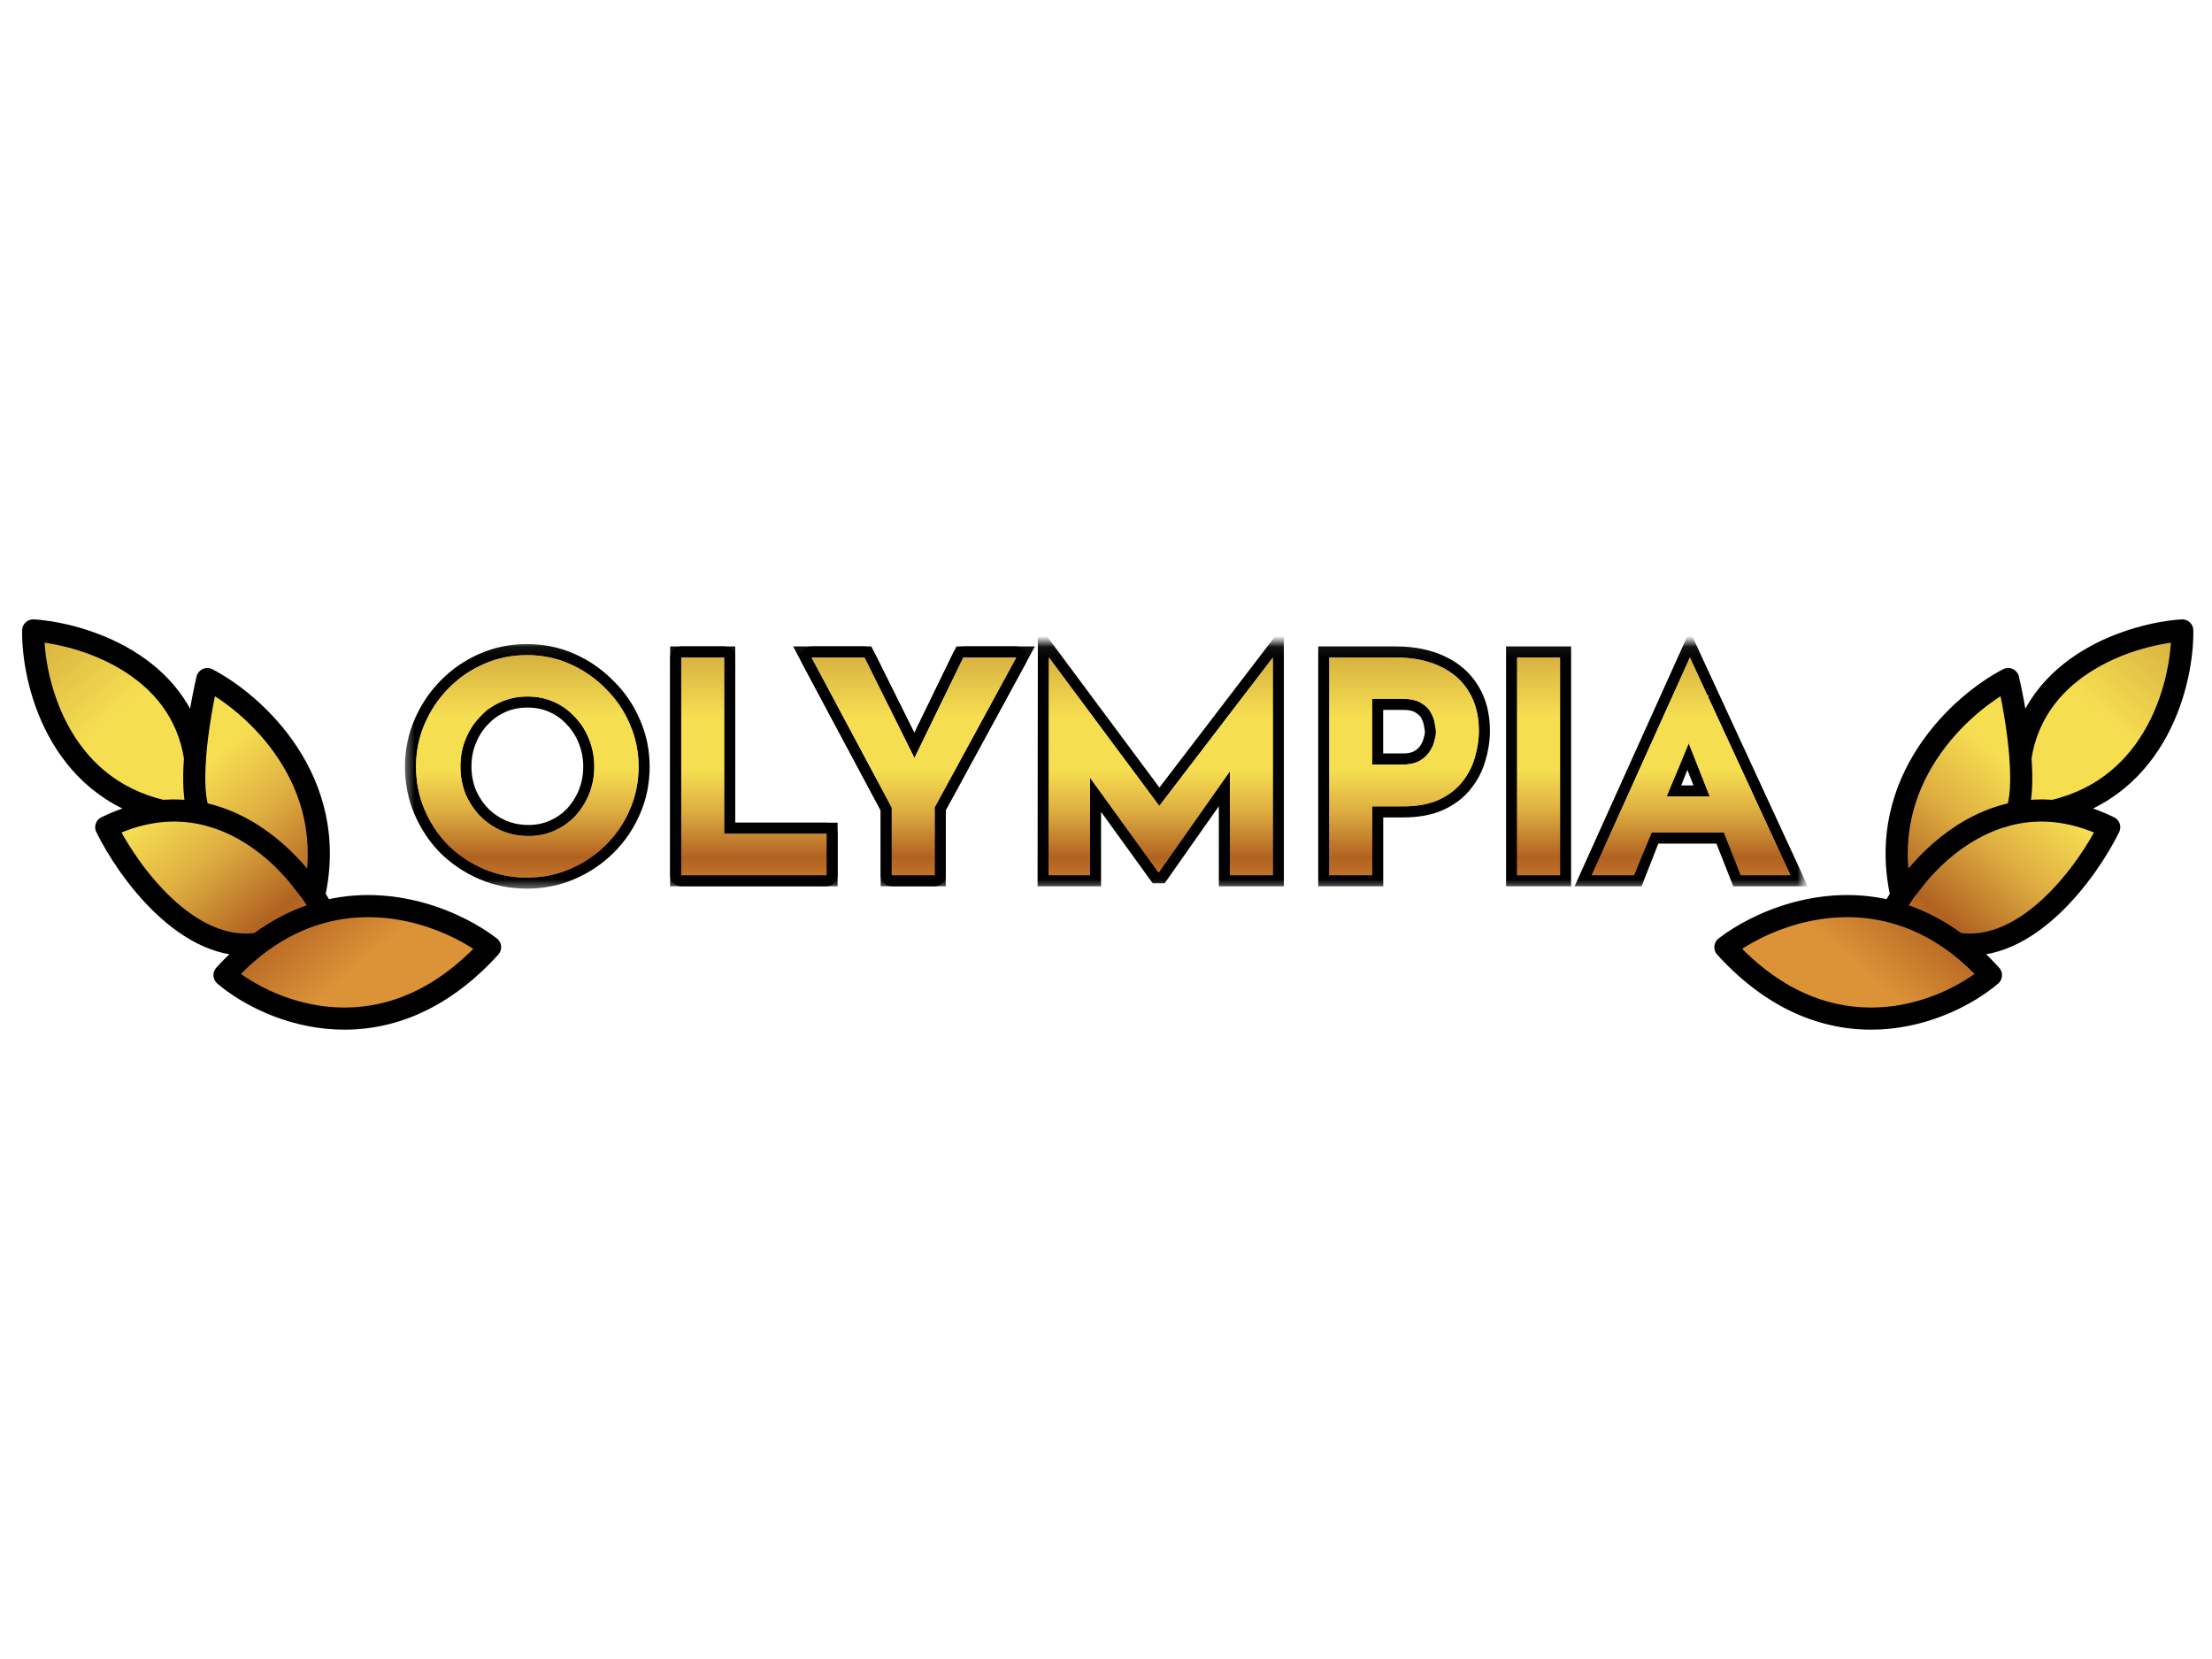
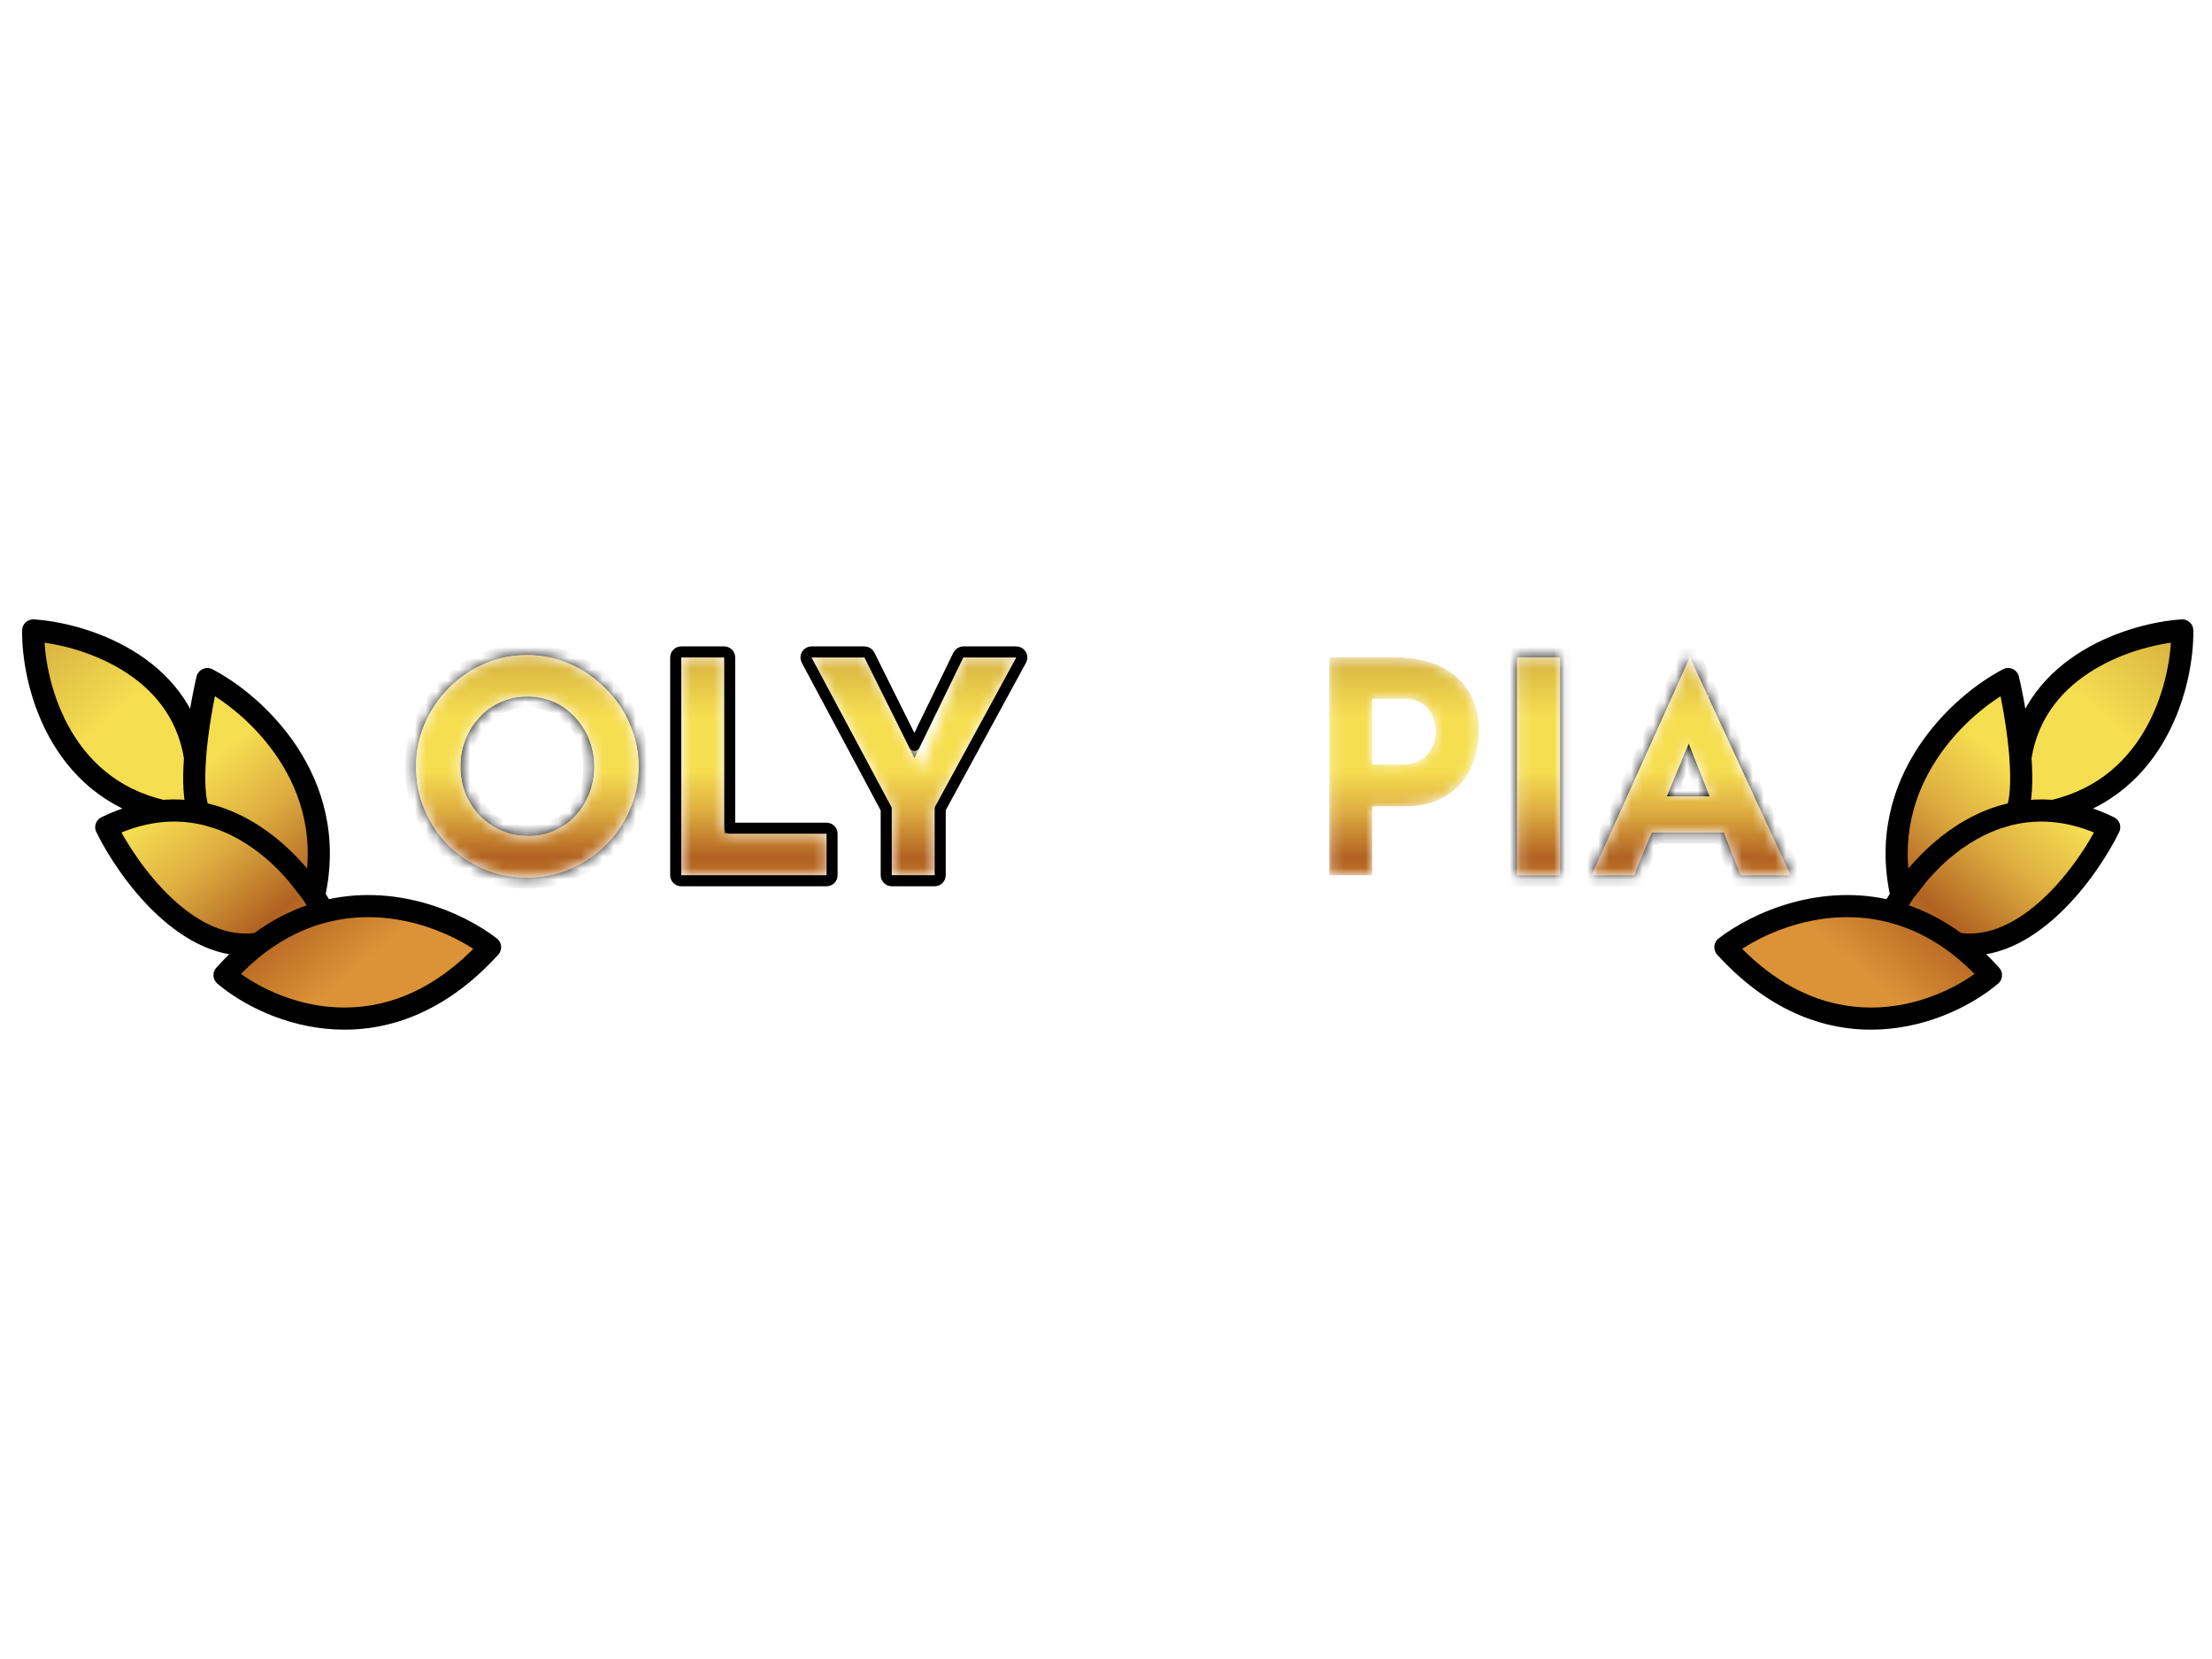
<svg xmlns="http://www.w3.org/2000/svg" width="200" height="150" viewBox="0 0 200 150" fill="none">
  <path d="M17.365 73.513C18.591 61.291 8.449 57.078 3.157 57C3.825 68.632 10.537 72.814 15.239 73.466C13.113 73.598 11.235 74.234 9.854 74.901C13.819 82.584 18.777 85.23 23.068 85.749C22.199 86.463 21.517 87.239 20.896 88.155C31.705 96.264 40.83 90.048 43.771 85.881C38.774 81.528 33.311 81.443 29.198 82.63C28.803 81.932 28.399 81.28 27.98 80.675C29.462 75.305 28.516 65.536 18.847 61.547C18.001 64.248 17.249 69.058 18.389 73.668C18.048 73.598 17.706 73.543 17.365 73.513Z" fill="url(#paint0_linear_46_34)" />
  <path d="M29.236 82.444L28.983 81.477C28.918 81.493 28.855 81.517 28.796 81.546L29.236 82.444ZM44.313 85.641L45.053 86.314C45.241 86.107 45.334 85.831 45.31 85.552C45.285 85.274 45.145 85.019 44.924 84.849L44.313 85.641ZM20.297 88.17L19.555 87.5C19.374 87.701 19.282 87.967 19.3 88.237C19.318 88.508 19.445 88.759 19.651 88.934L20.297 88.17ZM23.378 85.323L22.937 84.425C22.88 84.453 22.826 84.486 22.776 84.524L23.378 85.323ZM29.236 82.444L29.677 83.341C30.138 83.115 30.353 82.577 30.174 82.096C29.995 81.615 29.482 81.347 28.985 81.476L29.236 82.444ZM23.378 85.323L22.777 84.523C22.365 84.834 22.256 85.406 22.526 85.846C22.796 86.286 23.356 86.448 23.819 86.22L23.378 85.323ZM29.236 82.444L28.378 82.957C28.657 83.423 29.256 83.582 29.729 83.314C30.201 83.047 30.374 82.451 30.118 81.972L29.236 82.444ZM28.383 81.016L29.213 80.458C28.911 80.008 28.305 79.881 27.847 80.172C27.39 80.462 27.247 81.064 27.525 81.529L28.383 81.016ZM23.378 85.323L23.532 86.311C23.875 86.257 24.167 86.029 24.301 85.707C24.435 85.386 24.392 85.018 24.188 84.736L23.378 85.323ZM9.605 74.793L9.167 73.894C8.928 74.01 8.745 74.217 8.659 74.468C8.573 74.719 8.59 74.994 8.707 75.233L9.605 74.793ZM28.383 81.016L27.625 81.668C27.871 81.954 28.258 82.078 28.624 81.987C28.99 81.896 29.274 81.606 29.358 81.238L28.383 81.016ZM18.745 61.4L19.204 60.511C18.931 60.37 18.607 60.362 18.327 60.491C18.047 60.62 17.843 60.871 17.772 61.171L18.745 61.4ZM17.628 68.515L16.631 68.441C16.611 68.705 16.827 70.659 17 70.859L17.628 68.515ZM28.383 81.016L27.796 81.826C28.188 82.11 28.726 82.073 29.075 81.738C29.424 81.403 29.484 80.866 29.216 80.463L28.383 81.016ZM18.008 73.497L18.195 72.515C17.735 72.427 17.276 72.671 17.09 73.101C16.905 73.531 17.042 74.032 17.422 74.307L18.008 73.497ZM18.008 73.497L17.09 73.892C17.282 74.341 17.772 74.585 18.246 74.468C18.721 74.352 19.042 73.91 19.006 73.422L18.008 73.497ZM17.636 68.515C18.026 68.515 18.633 68.441 18.633 68.441C18.594 67.919 18.159 67.515 17.635 67.515C17.112 67.516 16.677 67.92 16.639 68.442C16.639 68.442 17.245 68.516 17.636 68.515ZM18.008 73.497L17.957 74.496C18.482 74.523 18.938 74.139 19.001 73.618C19.064 73.096 18.713 72.614 18.198 72.515L18.008 73.497ZM16.647 68.666C16.731 69.212 17.241 69.587 17.787 69.504C18.333 69.42 18.708 68.91 18.624 68.364L16.647 68.666ZM3.001 57L3.065 56.002C2.792 55.984 2.523 56.08 2.322 56.266C2.121 56.452 2.005 56.712 2.001 56.986L3.001 57ZM14.47 74.301C15.009 74.425 15.546 74.089 15.669 73.551C15.793 73.013 15.458 72.476 14.919 72.352L14.47 74.301ZM29.49 83.411C35.375 81.869 40.958 84.319 43.703 86.433L44.924 84.849C41.864 82.493 35.653 79.728 28.983 81.477L29.49 83.411ZM43.574 84.968C39.075 89.916 34.382 91.288 30.37 91.078C26.306 90.865 22.852 89.022 20.943 87.407L19.651 88.934C21.833 90.78 25.692 92.836 30.266 93.075C34.893 93.317 40.163 91.693 45.053 86.314L43.574 84.968ZM21.04 88.841C22.009 87.766 22.995 86.864 23.98 86.121L22.776 84.524C21.681 85.349 20.603 86.34 19.555 87.5L21.04 88.841ZM23.819 86.22L26.5 84L29.677 83.341L28.796 81.546L22.937 84.425L23.819 86.22ZM28.985 81.476C26.917 82.014 24.82 82.987 22.777 84.523L23.979 86.122C25.816 84.74 27.676 83.883 29.488 83.412L28.985 81.476ZM23.819 86.22L26.5 84L29.677 83.341L28.796 81.546L22.937 84.425L23.819 86.22ZM30.118 81.972C29.866 81.5 29.569 80.989 29.213 80.458L27.553 81.574C27.864 82.037 28.126 82.488 28.355 82.915L30.118 81.972ZM27.525 81.529L28.378 82.957L30.095 81.931L29.241 80.503L27.525 81.529ZM23.224 84.335C20.48 84.761 17.817 83.358 15.501 81.175C13.204 79.009 11.425 76.234 10.503 74.353L8.707 75.233C9.709 77.278 11.619 80.264 14.129 82.63C16.621 84.979 19.883 86.878 23.532 86.311L23.224 84.335ZM10.043 75.692C11.725 74.873 13.306 74.451 14.782 74.323L14.608 72.33C12.872 72.481 11.054 72.975 9.167 73.894L10.043 75.692ZM29.358 81.238C30.619 75.691 29.174 71.055 26.871 67.546C24.583 64.061 21.44 61.666 19.204 60.511L18.287 62.288C20.257 63.306 23.123 65.482 25.199 68.643C27.258 71.78 28.529 75.866 27.408 80.794L29.358 81.238ZM17.772 61.171C17.368 62.89 16.83 65.775 16.631 68.441L17.628 68.515L18.625 68.59C18.814 66.056 19.331 63.277 19.719 61.629L17.772 61.171ZM17 70.859C17 70.859 19.125 74.168 22.312 76.264C25.5 78.359 27.625 81.668 27.625 81.668L29.141 80.364C29.141 80.364 24.422 76.355 24 75.859C23.578 75.364 18.246 72.418 18.246 72.418L17.628 68.515L17 70.859ZM29.216 80.463C27.156 77.357 23.341 73.494 18.195 72.515L17.822 74.479C22.22 75.316 25.637 78.684 27.55 81.569L29.216 80.463ZM17.422 74.307L23.224 76.042L27.796 81.826L28.97 80.206L18.595 72.687L17.422 74.307ZM18.927 73.102C18.757 72.707 18.637 72.097 18.587 71.286C18.539 70.489 18.561 69.567 18.633 68.588L16.639 68.442C16.563 69.473 16.535 70.491 16.591 71.408C16.646 72.309 16.786 73.185 17.09 73.892L18.927 73.102ZM16.639 68.59L17.011 73.572L19.006 73.422L18.048 71.164L18.633 68.441L16.639 68.59ZM18.198 72.515C17.058 72.296 15.858 72.229 14.615 72.329L14.775 74.323C15.845 74.237 16.863 74.295 17.819 74.479L18.198 72.515ZM18.624 68.364C17.916 63.733 15.109 60.696 11.972 58.808C8.857 56.933 5.363 56.15 3.065 56.002L2.937 57.998C4.977 58.129 8.148 58.84 10.941 60.521C13.711 62.189 16.052 64.77 16.647 68.666L18.624 68.364ZM2.001 56.986C1.968 59.393 2.545 63.101 4.383 66.516C6.234 69.958 9.387 73.13 14.47 74.301L14.919 72.352C10.505 71.335 7.78 68.609 6.144 65.568C4.493 62.5 3.972 59.138 4.001 57.014L2.001 56.986Z" fill="black" />
  <path d="M182.948 73.513C181.722 61.291 191.864 57.078 197.156 57C196.489 68.632 189.777 72.814 185.074 73.466C187.201 73.598 189.078 74.234 190.46 74.901C186.495 82.584 181.536 85.23 177.245 85.749C178.114 86.463 178.797 87.239 179.418 88.155C168.609 96.264 159.483 90.048 156.542 85.881C161.54 81.528 167.002 81.443 171.115 82.63C171.511 81.932 171.914 81.28 172.333 80.675C170.851 75.305 171.798 65.536 181.466 61.547C182.312 64.248 183.065 69.058 181.924 73.668C182.266 73.598 182.607 73.543 182.948 73.513Z" fill="url(#paint1_linear_46_34)" />
  <path d="M171.077 82.444L171.33 81.477C171.395 81.493 171.458 81.517 171.518 81.546L171.077 82.444ZM156 85.641L155.26 86.314C155.072 86.107 154.979 85.831 155.004 85.552C155.029 85.274 155.169 85.019 155.39 84.849L156 85.641ZM180.016 88.17L180.758 87.5C180.94 87.701 181.032 87.967 181.014 88.237C180.996 88.508 180.869 88.759 180.662 88.934L180.016 88.17ZM176.935 85.323L177.376 84.425C177.433 84.453 177.487 84.486 177.537 84.524L176.935 85.323ZM171.077 82.444L170.636 83.341C170.175 83.115 169.961 82.577 170.139 82.096C170.318 81.615 170.832 81.347 171.329 81.476L171.077 82.444ZM176.935 85.323L177.536 84.523C177.949 84.834 178.058 85.406 177.788 85.846C177.518 86.286 176.957 86.448 176.494 86.22L176.935 85.323ZM171.077 82.444L171.935 82.957C171.657 83.423 171.057 83.582 170.585 83.314C170.112 83.047 169.939 82.451 170.195 81.972L171.077 82.444ZM171.93 81.016L171.1 80.458C171.403 80.008 172.008 79.881 172.466 80.172C172.924 80.462 173.067 81.064 172.789 81.529L171.93 81.016ZM176.935 85.323L176.782 86.311C176.438 86.257 176.146 86.029 176.012 85.707C175.878 85.386 175.921 85.018 176.125 84.736L176.935 85.323ZM190.709 74.793L191.147 73.894C191.385 74.01 191.568 74.217 191.655 74.468C191.741 74.719 191.724 74.994 191.607 75.233L190.709 74.793ZM171.93 81.016L172.689 81.668C172.442 81.954 172.056 82.078 171.689 81.987C171.323 81.896 171.039 81.606 170.955 81.238L171.93 81.016ZM181.568 61.4L181.109 60.511C181.383 60.37 181.706 60.362 181.986 60.491C182.266 60.62 182.471 60.871 182.541 61.171L181.568 61.4ZM182.685 68.515L183.683 68.441C183.702 68.705 183.486 70.659 183.313 70.859L182.685 68.515ZM171.93 81.016L172.517 81.826C172.126 82.11 171.587 82.073 171.238 81.738C170.889 81.403 170.83 80.866 171.097 80.463L171.93 81.016ZM182.305 73.497L182.118 72.515C182.578 72.427 183.038 72.671 183.223 73.101C183.409 73.531 183.271 74.032 182.892 74.307L182.305 73.497ZM182.305 73.497L183.224 73.892C183.031 74.341 182.542 74.585 182.067 74.468C181.593 74.352 181.271 73.91 181.308 73.422L182.305 73.497ZM182.678 68.515C182.287 68.515 181.68 68.441 181.68 68.441C181.719 67.919 182.155 67.515 182.678 67.515C183.202 67.516 183.637 67.92 183.675 68.442C183.675 68.442 183.068 68.516 182.678 68.515ZM182.305 73.497L182.357 74.496C181.832 74.523 181.376 74.139 181.312 73.618C181.249 73.096 181.6 72.614 182.116 72.515L182.305 73.497ZM183.666 68.666C183.583 69.212 183.072 69.587 182.526 69.504C181.981 69.42 181.606 68.91 181.689 68.364L183.666 68.666ZM197.312 57L197.248 56.002C197.521 55.984 197.79 56.08 197.991 56.266C198.192 56.452 198.308 56.712 198.312 56.986L197.312 57ZM185.843 74.301C185.305 74.425 184.768 74.089 184.644 73.551C184.52 73.013 184.856 72.476 185.394 72.352L185.843 74.301ZM170.823 83.411C164.939 81.869 159.355 84.319 156.61 86.433L155.39 84.849C158.449 82.493 164.66 79.728 171.33 81.477L170.823 83.411ZM156.74 84.968C161.238 89.916 165.932 91.288 169.943 91.078C174.007 90.865 177.462 89.022 179.37 87.407L180.662 88.934C178.481 90.78 174.622 92.836 170.048 93.075C165.421 93.317 160.151 91.693 155.26 86.314L156.74 84.968ZM179.274 88.841C178.304 87.766 177.318 86.864 176.334 86.121L177.537 84.524C178.632 85.349 179.711 86.34 180.758 87.5L179.274 88.841ZM176.494 86.22L173.813 84L170.636 83.341L171.518 81.546L177.376 84.425L176.494 86.22ZM171.329 81.476C173.397 82.014 175.494 82.987 177.536 84.523L176.334 86.122C174.497 84.74 172.637 83.883 170.825 83.412L171.329 81.476ZM176.494 86.22L173.813 84L170.636 83.341L171.518 81.546L177.376 84.425L176.494 86.22ZM170.195 81.972C170.448 81.5 170.744 80.989 171.1 80.458L172.761 81.574C172.45 82.037 172.187 82.488 171.959 82.915L170.195 81.972ZM172.789 81.529L171.935 82.957L170.219 81.931L171.072 80.503L172.789 81.529ZM177.089 84.335C179.834 84.761 182.497 83.358 184.812 81.175C187.109 79.009 188.889 76.234 189.811 74.353L191.607 75.233C190.605 77.278 188.694 80.264 186.184 82.63C183.693 84.979 180.431 86.878 176.782 86.311L177.089 84.335ZM190.271 75.692C188.589 74.873 187.008 74.451 185.532 74.323L185.705 72.33C187.442 72.481 189.259 72.975 191.147 73.894L190.271 75.692ZM170.955 81.238C169.694 75.691 171.139 71.055 173.443 67.546C175.73 64.061 178.874 61.666 181.109 60.511L182.027 62.288C180.057 63.306 177.19 65.482 175.115 68.643C173.056 71.78 171.785 75.866 172.906 80.794L170.955 81.238ZM182.541 61.171C182.945 62.89 183.484 65.775 183.683 68.441L182.685 68.515L181.688 68.59C181.499 66.056 180.982 63.277 180.594 61.629L182.541 61.171ZM183.313 70.859C183.313 70.859 181.189 74.168 178.001 76.264C174.813 78.359 172.689 81.668 172.689 81.668L171.172 80.364C171.172 80.364 175.891 76.355 176.313 75.859C176.736 75.364 182.067 72.418 182.067 72.418L182.685 68.515L183.313 70.859ZM171.097 80.463C173.157 77.357 176.972 73.494 182.118 72.515L182.492 74.479C178.094 75.316 174.677 78.684 172.764 81.569L171.097 80.463ZM182.892 74.307L177.089 76.042L172.517 81.826L171.344 80.206L181.718 72.687L182.892 74.307ZM181.386 73.102C181.556 72.707 181.676 72.097 181.726 71.286C181.775 70.489 181.752 69.567 181.68 68.588L183.675 68.442C183.751 69.473 183.778 70.491 183.722 71.408C183.667 72.309 183.527 73.185 183.224 73.892L181.386 73.102ZM183.675 68.59L183.302 73.572L181.308 73.422L182.266 71.164L181.68 68.441L183.675 68.59ZM182.116 72.515C183.255 72.296 184.456 72.229 185.699 72.329L185.538 74.323C184.469 74.237 183.45 74.295 182.494 74.479L182.116 72.515ZM181.689 68.364C182.397 63.733 185.205 60.696 188.341 58.808C191.456 56.933 194.95 56.15 197.248 56.002L197.377 57.998C195.337 58.129 192.165 58.84 189.373 60.521C186.602 62.189 184.262 64.77 183.666 68.666L181.689 68.364ZM198.312 56.986C198.345 59.393 197.768 63.101 195.931 66.516C194.079 69.958 190.926 73.13 185.843 74.301L185.394 72.352C189.809 71.335 192.534 68.609 194.17 65.568C195.821 62.5 196.341 59.138 196.312 57.014L198.312 56.986Z" fill="black" />
  <path d="M61.595 58.945C61.319 58.945 61.095 59.169 61.095 59.445V79.132C61.095 79.408 61.319 79.632 61.595 79.632H74.732C75.008 79.632 75.232 79.408 75.232 79.132V75.384C75.232 75.107 75.008 74.884 74.732 74.884H65.975V59.445C65.975 59.169 65.751 58.945 65.475 58.945H61.595Z" stroke="black" stroke-linecap="round" stroke-linejoin="round" />
  <path d="M82.677 67.402L78.609 59.223C78.525 59.053 78.352 58.945 78.162 58.945H73.374C73.198 58.945 73.035 59.038 72.945 59.188C72.855 59.339 72.85 59.526 72.933 59.681L80.129 73.149V79.132C80.129 79.408 80.353 79.632 80.629 79.632H84.509C84.785 79.632 85.009 79.408 85.009 79.132V73.129L92.328 59.684C92.412 59.529 92.408 59.342 92.318 59.19C92.228 59.038 92.065 58.945 91.888 58.945H87.101C86.909 58.945 86.735 59.055 86.651 59.227L82.677 67.402Z" stroke="black" stroke-linecap="round" stroke-linejoin="round" />
  <mask id="mask0_46_34" style="mask-type:alpha" maskUnits="userSpaceOnUse" x="36" y="58" width="128" height="23">
-     <path d="M163.089 58.07H36.452V80.496H163.089V58.07Z" fill="white" />
    <path d="M37.615 69.314C37.615 67.956 37.871 66.676 38.391 65.465C38.911 64.255 39.625 63.184 40.533 62.253C41.456 61.306 42.527 60.569 43.745 60.034C44.956 59.498 46.26 59.234 47.648 59.234C49.022 59.234 50.318 59.498 51.528 60.034C52.739 60.569 53.81 61.306 54.741 62.253C55.687 63.176 56.417 64.247 56.937 65.465C57.472 66.676 57.736 67.964 57.736 69.314C57.736 70.703 57.472 72.007 56.937 73.217C56.417 74.428 55.687 75.499 54.741 76.43C53.817 77.338 52.746 78.052 51.528 78.571C50.318 79.091 49.022 79.347 47.648 79.347C46.26 79.347 44.956 79.091 43.745 78.571C42.535 78.052 41.464 77.338 40.533 76.43C39.625 75.506 38.911 74.436 38.391 73.217C37.871 72.007 37.615 70.703 37.615 69.314ZM41.627 69.314C41.627 70.191 41.782 71.006 42.085 71.774C42.403 72.519 42.845 73.194 43.396 73.776C43.97 74.35 44.614 74.792 45.352 75.111C46.104 75.429 46.911 75.592 47.788 75.592C48.626 75.592 49.402 75.429 50.116 75.111C50.845 74.792 51.482 74.342 52.017 73.776C52.553 73.186 52.971 72.519 53.274 71.774C53.577 71.006 53.732 70.191 53.732 69.314C53.732 68.422 53.569 67.591 53.251 66.823C52.948 66.055 52.522 65.388 51.971 64.821C51.435 64.232 50.807 63.782 50.069 63.456C49.34 63.138 48.548 62.974 47.687 62.974C46.834 62.974 46.034 63.138 45.305 63.456C44.576 63.774 43.932 64.232 43.381 64.821C42.83 65.395 42.403 66.063 42.1 66.823C41.774 67.599 41.627 68.422 41.627 69.314Z" fill="black" />
    <path d="M61.593 59.445H65.473V75.384H74.73V79.132H61.593V59.445Z" fill="black" />
-     <path d="M80.62 73.009L73.372 59.445H78.16L83.242 69.665L82.094 69.742L87.099 59.445H91.886L84.507 73.001V79.132H80.627V73.009H80.62Z" fill="black" />
-     <path d="M94.811 79.132L94.835 59.445L105.776 74.158L104.115 73.785L115.08 59.453V79.132H111.2V67.391L111.44 69.393L104.783 78.86H104.728L97.884 69.393L98.552 67.546V79.132H94.811Z" fill="black" />
+     <path d="M80.62 73.009L73.372 59.445H78.16L83.242 69.665L87.099 59.445H91.886L84.507 73.001V79.132H80.627V73.009H80.62Z" fill="black" />
    <path d="M126.138 59.445C127.76 59.445 129.133 59.725 130.259 60.276C131.384 60.811 132.237 61.579 132.827 62.572C133.417 63.55 133.712 64.722 133.712 66.08C133.712 66.879 133.587 67.694 133.339 68.516C133.106 69.316 132.726 70.053 132.191 70.712C131.671 71.372 130.972 71.907 130.08 72.319C129.203 72.714 128.125 72.908 126.844 72.908H124.066V79.132H120.187V59.445H126.138ZM126.805 69.129C127.395 69.129 127.884 69.028 128.28 68.835C128.668 68.617 128.978 68.361 129.188 68.058C129.42 67.74 129.583 67.407 129.669 67.065C129.777 66.724 129.832 66.429 129.832 66.181C129.832 65.987 129.793 65.723 129.723 65.405C129.669 65.063 129.545 64.73 129.351 64.388C129.157 64.047 128.854 63.767 128.443 63.535C128.047 63.302 127.519 63.185 126.837 63.185H124.059V69.122H126.805V69.129Z" fill="black" />
    <path d="M137.172 59.445H141.052V79.132H137.172V59.445Z" fill="black" />
    <path d="M143.915 79.132L152.792 59.445L161.886 79.132H157.394L151.721 64.745L154.53 62.821L147.741 79.132H143.915ZM149.983 72.016H155.896L157.262 75.275H148.788L149.983 72.016Z" fill="black" />
  </mask>
  <g mask="url(#mask0_46_34)">
    <path d="M37.934 65.268L37.934 65.268C37.386 66.543 37.117 67.891 37.117 69.314C37.117 70.766 37.385 72.137 37.933 73.414C38.477 74.688 39.226 75.811 40.178 76.78L40.178 76.78L40.186 76.788C41.161 77.739 42.284 78.487 43.55 79.031C44.827 79.579 46.199 79.847 47.65 79.847C49.087 79.847 50.451 79.579 51.727 79.031C53.001 78.487 54.124 77.739 55.093 76.786L55.093 76.786C56.086 75.81 56.852 74.686 57.397 73.417C57.962 72.139 58.238 70.767 58.238 69.314C58.238 67.898 57.961 66.542 57.397 65.266C56.853 63.991 56.087 62.867 55.096 61.899C54.12 60.908 52.998 60.136 51.732 59.576C50.455 59.011 49.09 58.734 47.65 58.734C46.197 58.734 44.824 59.011 43.546 59.576C42.27 60.137 41.146 60.91 40.177 61.904L40.177 61.904C39.225 62.879 38.477 64.002 37.934 65.268ZM49.918 74.652L49.918 74.652L49.914 74.654C49.268 74.942 48.561 75.092 47.79 75.092C46.978 75.092 46.238 74.941 45.55 74.651C44.876 74.359 44.286 73.955 43.757 73.427C43.251 72.891 42.843 72.27 42.549 71.584C42.272 70.878 42.129 70.127 42.129 69.314C42.129 68.479 42.267 67.723 42.563 67.017L42.563 67.017L42.567 67.008C42.846 66.306 43.238 65.694 43.743 65.167L43.743 65.168L43.748 65.163C44.253 64.622 44.841 64.204 45.507 63.914C46.17 63.625 46.9 63.474 47.689 63.474C48.485 63.474 49.208 63.624 49.87 63.913C50.545 64.212 51.115 64.621 51.602 65.157L51.608 65.164L51.614 65.17C52.117 65.687 52.508 66.297 52.788 67.007L52.788 67.007L52.791 67.015C53.083 67.719 53.234 68.484 53.234 69.314C53.234 70.129 53.09 70.881 52.812 71.588C52.532 72.277 52.146 72.892 51.652 73.436C51.163 73.952 50.584 74.362 49.918 74.652Z" fill="url(#paint2_linear_46_34)" stroke="black" />
    <path d="M61.595 58.945H61.095V59.445V79.132V79.632H61.595H74.732H75.232V79.132V75.384V74.884H74.732H65.975V59.445V58.945H65.475H61.595Z" fill="url(#paint3_linear_46_34)" stroke="black" />
    <path d="M80.129 73.149V79.132V79.632H80.629H84.509H85.009V79.132V73.129L92.328 59.684L92.73 58.945H91.888H87.101H86.788L86.651 59.227L82.677 67.402L78.609 59.223L78.472 58.945H78.162H73.374H72.54L72.933 59.681L80.129 73.149Z" fill="url(#paint4_linear_46_34)" stroke="black" />
-     <path d="M94.314 79.131L94.313 79.632H94.814H98.554H99.054V79.132V71.861L104.325 79.153L104.474 79.36H104.73H104.785H105.045L105.194 79.147L110.702 71.315V79.132V79.632H111.202H115.082H115.582V79.132V59.453V57.977L114.685 59.149L104.824 72.038L95.238 59.147L94.338 57.938L94.337 59.445L94.314 79.131Z" fill="url(#paint5_linear_46_34)" stroke="black" />
-     <path d="M130.287 72.774L130.287 72.774L130.29 72.773C131.242 72.334 132.007 71.753 132.582 71.025C133.159 70.313 133.568 69.518 133.819 68.659C134.08 67.793 134.213 66.931 134.213 66.08C134.213 64.649 133.902 63.385 133.257 62.316C132.614 61.233 131.684 60.4 130.476 59.825C129.267 59.234 127.815 58.945 126.139 58.945H120.188H119.688V59.445V79.132V79.632H120.188H124.067H124.567V79.132V73.408H126.845C128.173 73.408 129.326 73.208 130.287 72.774ZM126.806 68.622H124.56V63.685H126.837C127.469 63.685 127.899 63.794 128.191 63.966L128.191 63.966L128.198 63.97C128.551 64.17 128.778 64.391 128.917 64.635C129.087 64.934 129.187 65.211 129.23 65.483L129.232 65.498L129.236 65.512C129.303 65.82 129.333 66.042 129.333 66.181C129.333 66.36 129.292 66.601 129.193 66.915L129.189 66.929L129.185 66.943C129.117 67.214 128.985 67.49 128.785 67.764L128.785 67.764L128.778 67.773C128.626 67.993 128.386 68.201 128.049 68.391C127.793 68.515 127.47 68.597 127.067 68.622H126.806Z" fill="url(#paint6_linear_46_34)" stroke="black" />
    <path d="M137.173 58.945H136.673V59.445V79.132V79.632H137.173H141.053H141.553V79.132V59.445V58.945H141.053H137.173Z" fill="url(#paint7_linear_46_34)" stroke="black" />
    <path d="M143.46 78.926L143.142 79.632H143.916H147.742H148.083L148.207 79.315L149.6 75.775H155.533L156.929 79.315L157.054 79.632H157.394H161.887H162.669L162.341 78.922L153.247 59.236L152.788 58.241L152.337 59.24L143.46 78.926ZM151.276 71.516L152.564 68.244L153.854 71.516H151.276Z" fill="url(#paint8_linear_46_34)" stroke="black" />
    <path d="M37.617 69.314C37.617 67.956 37.873 66.676 38.393 65.465C38.913 64.255 39.627 63.184 40.535 62.253C41.458 61.306 42.529 60.569 43.747 60.034C44.958 59.498 46.261 59.234 47.65 59.234C49.024 59.234 50.32 59.498 51.53 60.034C52.741 60.569 53.812 61.306 54.743 62.253C55.689 63.176 56.419 64.247 56.939 65.465C57.474 66.676 57.738 67.964 57.738 69.314C57.738 70.703 57.474 72.007 56.939 73.217C56.419 74.428 55.689 75.499 54.743 76.43C53.819 77.338 52.748 78.052 51.53 78.571C50.32 79.091 49.024 79.347 47.65 79.347C46.261 79.347 44.958 79.091 43.747 78.571C42.537 78.052 41.466 77.338 40.535 76.43C39.627 75.506 38.913 74.436 38.393 73.217C37.873 72.007 37.617 70.703 37.617 69.314ZM41.629 69.314C41.629 70.191 41.784 71.006 42.087 71.774C42.405 72.519 42.847 73.194 43.398 73.776C43.972 74.35 44.616 74.792 45.353 75.111C46.106 75.429 46.913 75.592 47.79 75.592C48.628 75.592 49.404 75.429 50.118 75.111C50.847 74.792 51.484 74.342 52.019 73.776C52.554 73.186 52.974 72.519 53.276 71.774C53.579 71.006 53.734 70.191 53.734 69.314C53.734 68.422 53.571 67.591 53.253 66.823C52.95 66.055 52.523 65.388 51.972 64.821C51.437 64.232 50.809 63.782 50.071 63.456C49.342 63.138 48.55 62.974 47.689 62.974C46.836 62.974 46.036 63.138 45.307 63.456C44.578 63.774 43.934 64.232 43.383 64.821C42.832 65.395 42.405 66.063 42.102 66.823C41.776 67.599 41.629 68.422 41.629 69.314Z" fill="url(#paint9_linear_46_34)" />
    <path d="M61.595 59.445H65.475V75.384H74.732V79.132H61.595V59.445Z" fill="url(#paint10_linear_46_34)" />
-     <path d="M80.621 73.009L73.374 59.445H78.162L83.244 69.665L82.096 69.742L87.101 59.445H91.888L84.509 73.001V79.132H80.629V73.009H80.621Z" fill="url(#paint11_linear_46_34)" />
    <path d="M94.814 79.132L94.837 59.445L105.778 74.158L104.117 73.785L115.082 59.453V79.132H111.202V67.391L111.442 69.393L104.785 78.86H104.73L97.886 69.393L98.554 67.546V79.132H94.814Z" fill="url(#paint12_linear_46_34)" />
    <path d="M126.139 59.445C127.761 59.445 129.134 59.725 130.259 60.276C131.385 60.811 132.238 61.579 132.828 62.572C133.418 63.55 133.713 64.722 133.713 66.08C133.713 66.879 133.588 67.694 133.34 68.516C133.107 69.316 132.727 70.053 132.192 70.712C131.672 71.372 130.973 71.907 130.081 72.319C129.204 72.714 128.126 72.908 126.845 72.908H124.067V79.132H120.188V59.445H126.139ZM126.806 69.129C127.396 69.129 127.885 69.028 128.281 68.835C128.669 68.617 128.979 68.361 129.189 68.058C129.421 67.74 129.584 67.407 129.67 67.065C129.778 66.724 129.833 66.429 129.833 66.181C129.833 65.987 129.794 65.723 129.724 65.405C129.67 65.063 129.546 64.73 129.352 64.388C129.158 64.047 128.855 63.767 128.444 63.535C128.048 63.302 127.52 63.185 126.837 63.185H124.06V69.122H126.806V69.129Z" fill="url(#paint13_linear_46_34)" />
    <path d="M137.173 59.445H141.053V79.132H137.173V59.445Z" fill="url(#paint14_linear_46_34)" />
    <path d="M143.916 79.132L152.793 59.445L161.887 79.132H157.394L151.722 64.745L154.531 62.821L147.742 79.132H143.916ZM149.984 72.016H155.897L157.263 75.275H148.789L149.984 72.016Z" fill="url(#paint15_linear_46_34)" />
  </g>
  <defs>
    <linearGradient id="paint0_linear_46_34" x1="4.886" y1="55.516" x2="32.396" y2="87.499" gradientUnits="userSpaceOnUse">
      <stop stop-color="#D5AF3F" />
      <stop offset="0.25" stop-color="#F6DE51" />
      <stop offset="0.458" stop-color="#F6DE51" />
      <stop offset="0.615" stop-color="#DEAE41" />
      <stop offset="0.796" stop-color="#B16221" />
      <stop offset="1" stop-color="#DC9337" />
    </linearGradient>
    <linearGradient id="paint1_linear_46_34" x1="195.428" y1="55.516" x2="167.918" y2="87.499" gradientUnits="userSpaceOnUse">
      <stop stop-color="#D5AF3F" />
      <stop offset="0.25" stop-color="#F6DE51" />
      <stop offset="0.458" stop-color="#F6DE51" />
      <stop offset="0.615" stop-color="#DEAE41" />
      <stop offset="0.796" stop-color="#B16221" />
      <stop offset="1" stop-color="#DC9337" />
    </linearGradient>
    <linearGradient id="paint2_linear_46_34" x1="47.67" y1="58.973" x2="47.67" y2="82.294" gradientUnits="userSpaceOnUse">
      <stop stop-color="#D5AF3F" />
      <stop offset="0.25" stop-color="#F6DE51" />
      <stop offset="0.458" stop-color="#F6DE51" />
      <stop offset="0.615" stop-color="#DEAE41" />
      <stop offset="0.796" stop-color="#B16221" />
      <stop offset="1" stop-color="#DC9337" />
    </linearGradient>
    <linearGradient id="paint3_linear_46_34" x1="68.159" y1="58.974" x2="68.159" y2="82.295" gradientUnits="userSpaceOnUse">
      <stop stop-color="#D5AF3F" />
      <stop offset="0.25" stop-color="#F6DE51" />
      <stop offset="0.458" stop-color="#F6DE51" />
      <stop offset="0.615" stop-color="#DEAE41" />
      <stop offset="0.796" stop-color="#B16221" />
      <stop offset="1" stop-color="#DC9337" />
    </linearGradient>
    <linearGradient id="paint4_linear_46_34" x1="82.627" y1="58.974" x2="82.627" y2="82.295" gradientUnits="userSpaceOnUse">
      <stop stop-color="#D5AF3F" />
      <stop offset="0.25" stop-color="#F6DE51" />
      <stop offset="0.458" stop-color="#F6DE51" />
      <stop offset="0.615" stop-color="#DEAE41" />
      <stop offset="0.796" stop-color="#B16221" />
      <stop offset="1" stop-color="#DC9337" />
    </linearGradient>
    <linearGradient id="paint5_linear_46_34" x1="104.95" y1="58.974" x2="104.95" y2="82.295" gradientUnits="userSpaceOnUse">
      <stop stop-color="#D5AF3F" />
      <stop offset="0.25" stop-color="#F6DE51" />
      <stop offset="0.458" stop-color="#F6DE51" />
      <stop offset="0.615" stop-color="#DEAE41" />
      <stop offset="0.796" stop-color="#B16221" />
      <stop offset="1" stop-color="#DC9337" />
    </linearGradient>
    <linearGradient id="paint6_linear_46_34" x1="126.94" y1="58.974" x2="126.94" y2="82.295" gradientUnits="userSpaceOnUse">
      <stop stop-color="#D5AF3F" />
      <stop offset="0.25" stop-color="#F6DE51" />
      <stop offset="0.458" stop-color="#F6DE51" />
      <stop offset="0.615" stop-color="#DEAE41" />
      <stop offset="0.796" stop-color="#B16221" />
      <stop offset="1" stop-color="#DC9337" />
    </linearGradient>
    <linearGradient id="paint7_linear_46_34" x1="139.115" y1="58.974" x2="139.115" y2="82.295" gradientUnits="userSpaceOnUse">
      <stop stop-color="#D5AF3F" />
      <stop offset="0.25" stop-color="#F6DE51" />
      <stop offset="0.458" stop-color="#F6DE51" />
      <stop offset="0.615" stop-color="#DEAE41" />
      <stop offset="0.796" stop-color="#B16221" />
      <stop offset="1" stop-color="#DC9337" />
    </linearGradient>
    <linearGradient id="paint8_linear_46_34" x1="152.9" y1="58.974" x2="152.9" y2="82.295" gradientUnits="userSpaceOnUse">
      <stop stop-color="#D5AF3F" />
      <stop offset="0.25" stop-color="#F6DE51" />
      <stop offset="0.458" stop-color="#F6DE51" />
      <stop offset="0.615" stop-color="#DEAE41" />
      <stop offset="0.796" stop-color="#B16221" />
      <stop offset="1" stop-color="#DC9337" />
    </linearGradient>
    <linearGradient id="paint9_linear_46_34" x1="47.67" y1="58.973" x2="47.67" y2="82.294" gradientUnits="userSpaceOnUse">
      <stop stop-color="#D5AF3F" />
      <stop offset="0.25" stop-color="#F6DE51" />
      <stop offset="0.458" stop-color="#F6DE51" />
      <stop offset="0.615" stop-color="#DEAE41" />
      <stop offset="0.796" stop-color="#B16221" />
      <stop offset="1" stop-color="#DC9337" />
    </linearGradient>
    <linearGradient id="paint10_linear_46_34" x1="68.159" y1="58.974" x2="68.159" y2="82.295" gradientUnits="userSpaceOnUse">
      <stop stop-color="#D5AF3F" />
      <stop offset="0.25" stop-color="#F6DE51" />
      <stop offset="0.458" stop-color="#F6DE51" />
      <stop offset="0.615" stop-color="#DEAE41" />
      <stop offset="0.796" stop-color="#B16221" />
      <stop offset="1" stop-color="#DC9337" />
    </linearGradient>
    <linearGradient id="paint11_linear_46_34" x1="82.627" y1="58.974" x2="82.627" y2="82.295" gradientUnits="userSpaceOnUse">
      <stop stop-color="#D5AF3F" />
      <stop offset="0.25" stop-color="#F6DE51" />
      <stop offset="0.458" stop-color="#F6DE51" />
      <stop offset="0.615" stop-color="#DEAE41" />
      <stop offset="0.796" stop-color="#B16221" />
      <stop offset="1" stop-color="#DC9337" />
    </linearGradient>
    <linearGradient id="paint12_linear_46_34" x1="104.95" y1="58.974" x2="104.95" y2="82.295" gradientUnits="userSpaceOnUse">
      <stop stop-color="#D5AF3F" />
      <stop offset="0.25" stop-color="#F6DE51" />
      <stop offset="0.458" stop-color="#F6DE51" />
      <stop offset="0.615" stop-color="#DEAE41" />
      <stop offset="0.796" stop-color="#B16221" />
      <stop offset="1" stop-color="#DC9337" />
    </linearGradient>
    <linearGradient id="paint13_linear_46_34" x1="126.94" y1="58.974" x2="126.94" y2="82.295" gradientUnits="userSpaceOnUse">
      <stop stop-color="#D5AF3F" />
      <stop offset="0.25" stop-color="#F6DE51" />
      <stop offset="0.458" stop-color="#F6DE51" />
      <stop offset="0.615" stop-color="#DEAE41" />
      <stop offset="0.796" stop-color="#B16221" />
      <stop offset="1" stop-color="#DC9337" />
    </linearGradient>
    <linearGradient id="paint14_linear_46_34" x1="139.115" y1="58.974" x2="139.115" y2="82.295" gradientUnits="userSpaceOnUse">
      <stop stop-color="#D5AF3F" />
      <stop offset="0.25" stop-color="#F6DE51" />
      <stop offset="0.458" stop-color="#F6DE51" />
      <stop offset="0.615" stop-color="#DEAE41" />
      <stop offset="0.796" stop-color="#B16221" />
      <stop offset="1" stop-color="#DC9337" />
    </linearGradient>
    <linearGradient id="paint15_linear_46_34" x1="152.9" y1="58.974" x2="152.9" y2="82.295" gradientUnits="userSpaceOnUse">
      <stop stop-color="#D5AF3F" />
      <stop offset="0.25" stop-color="#F6DE51" />
      <stop offset="0.458" stop-color="#F6DE51" />
      <stop offset="0.615" stop-color="#DEAE41" />
      <stop offset="0.796" stop-color="#B16221" />
      <stop offset="1" stop-color="#DC9337" />
    </linearGradient>
  </defs>
</svg>